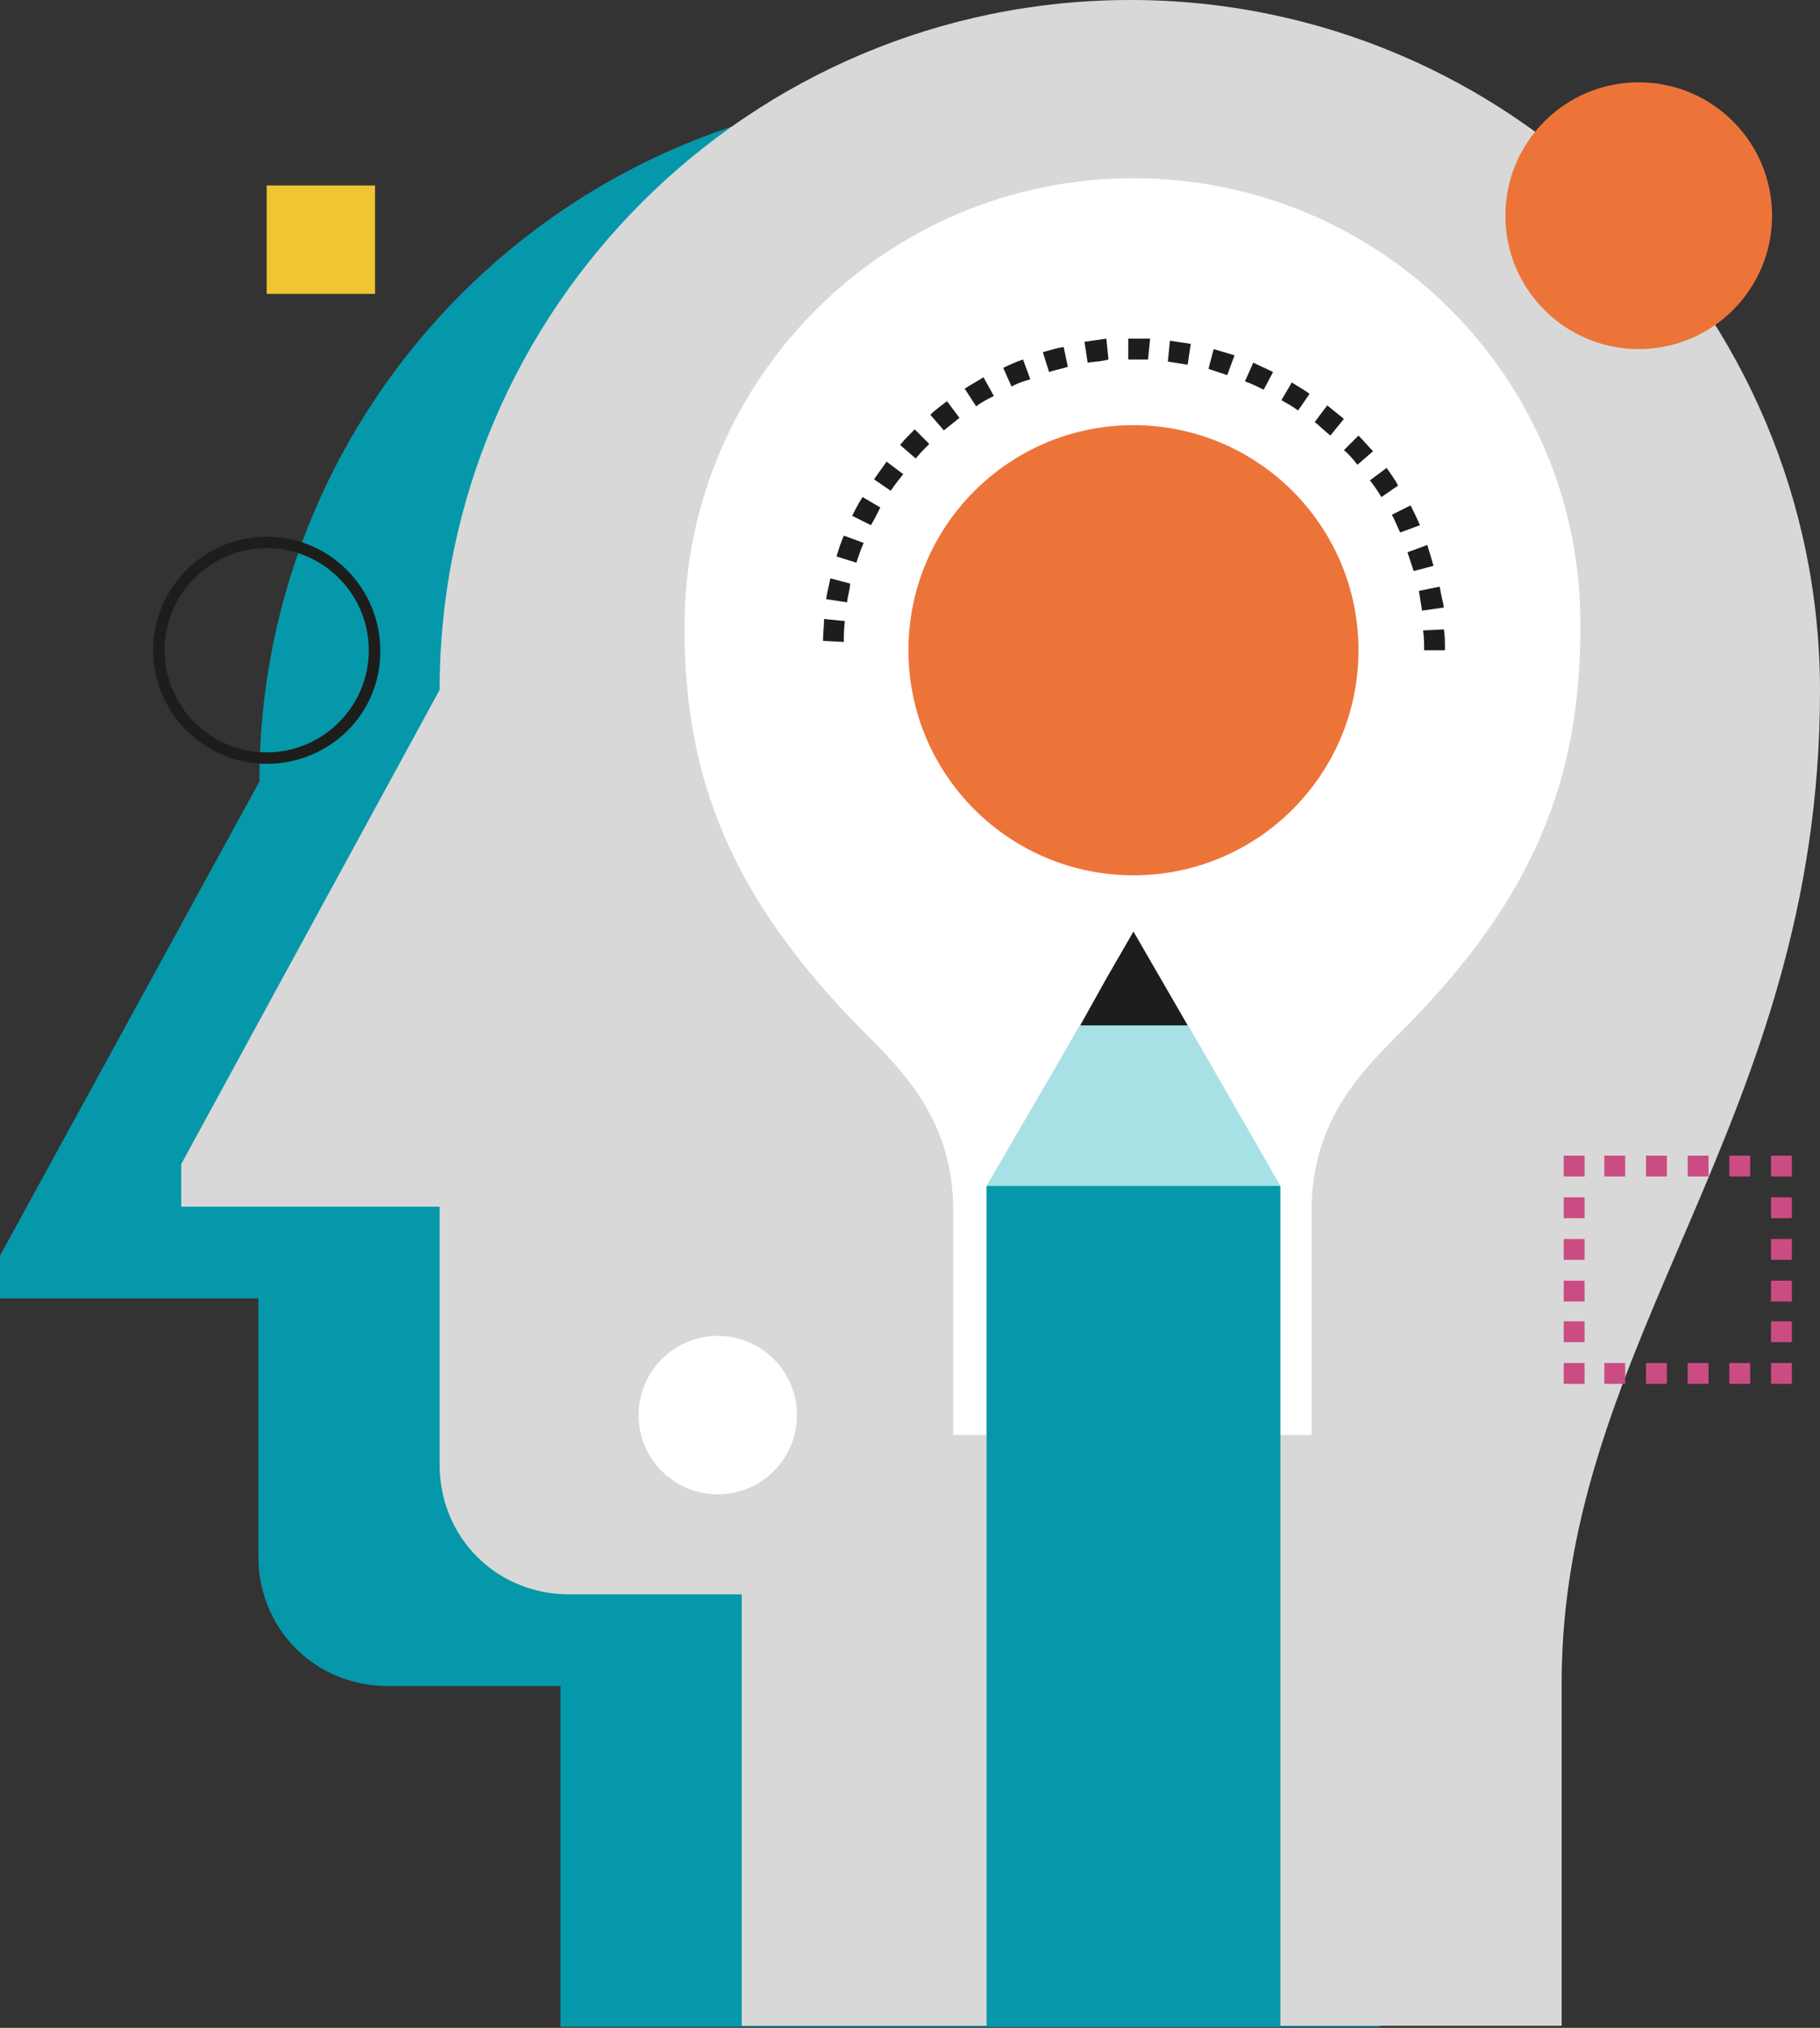
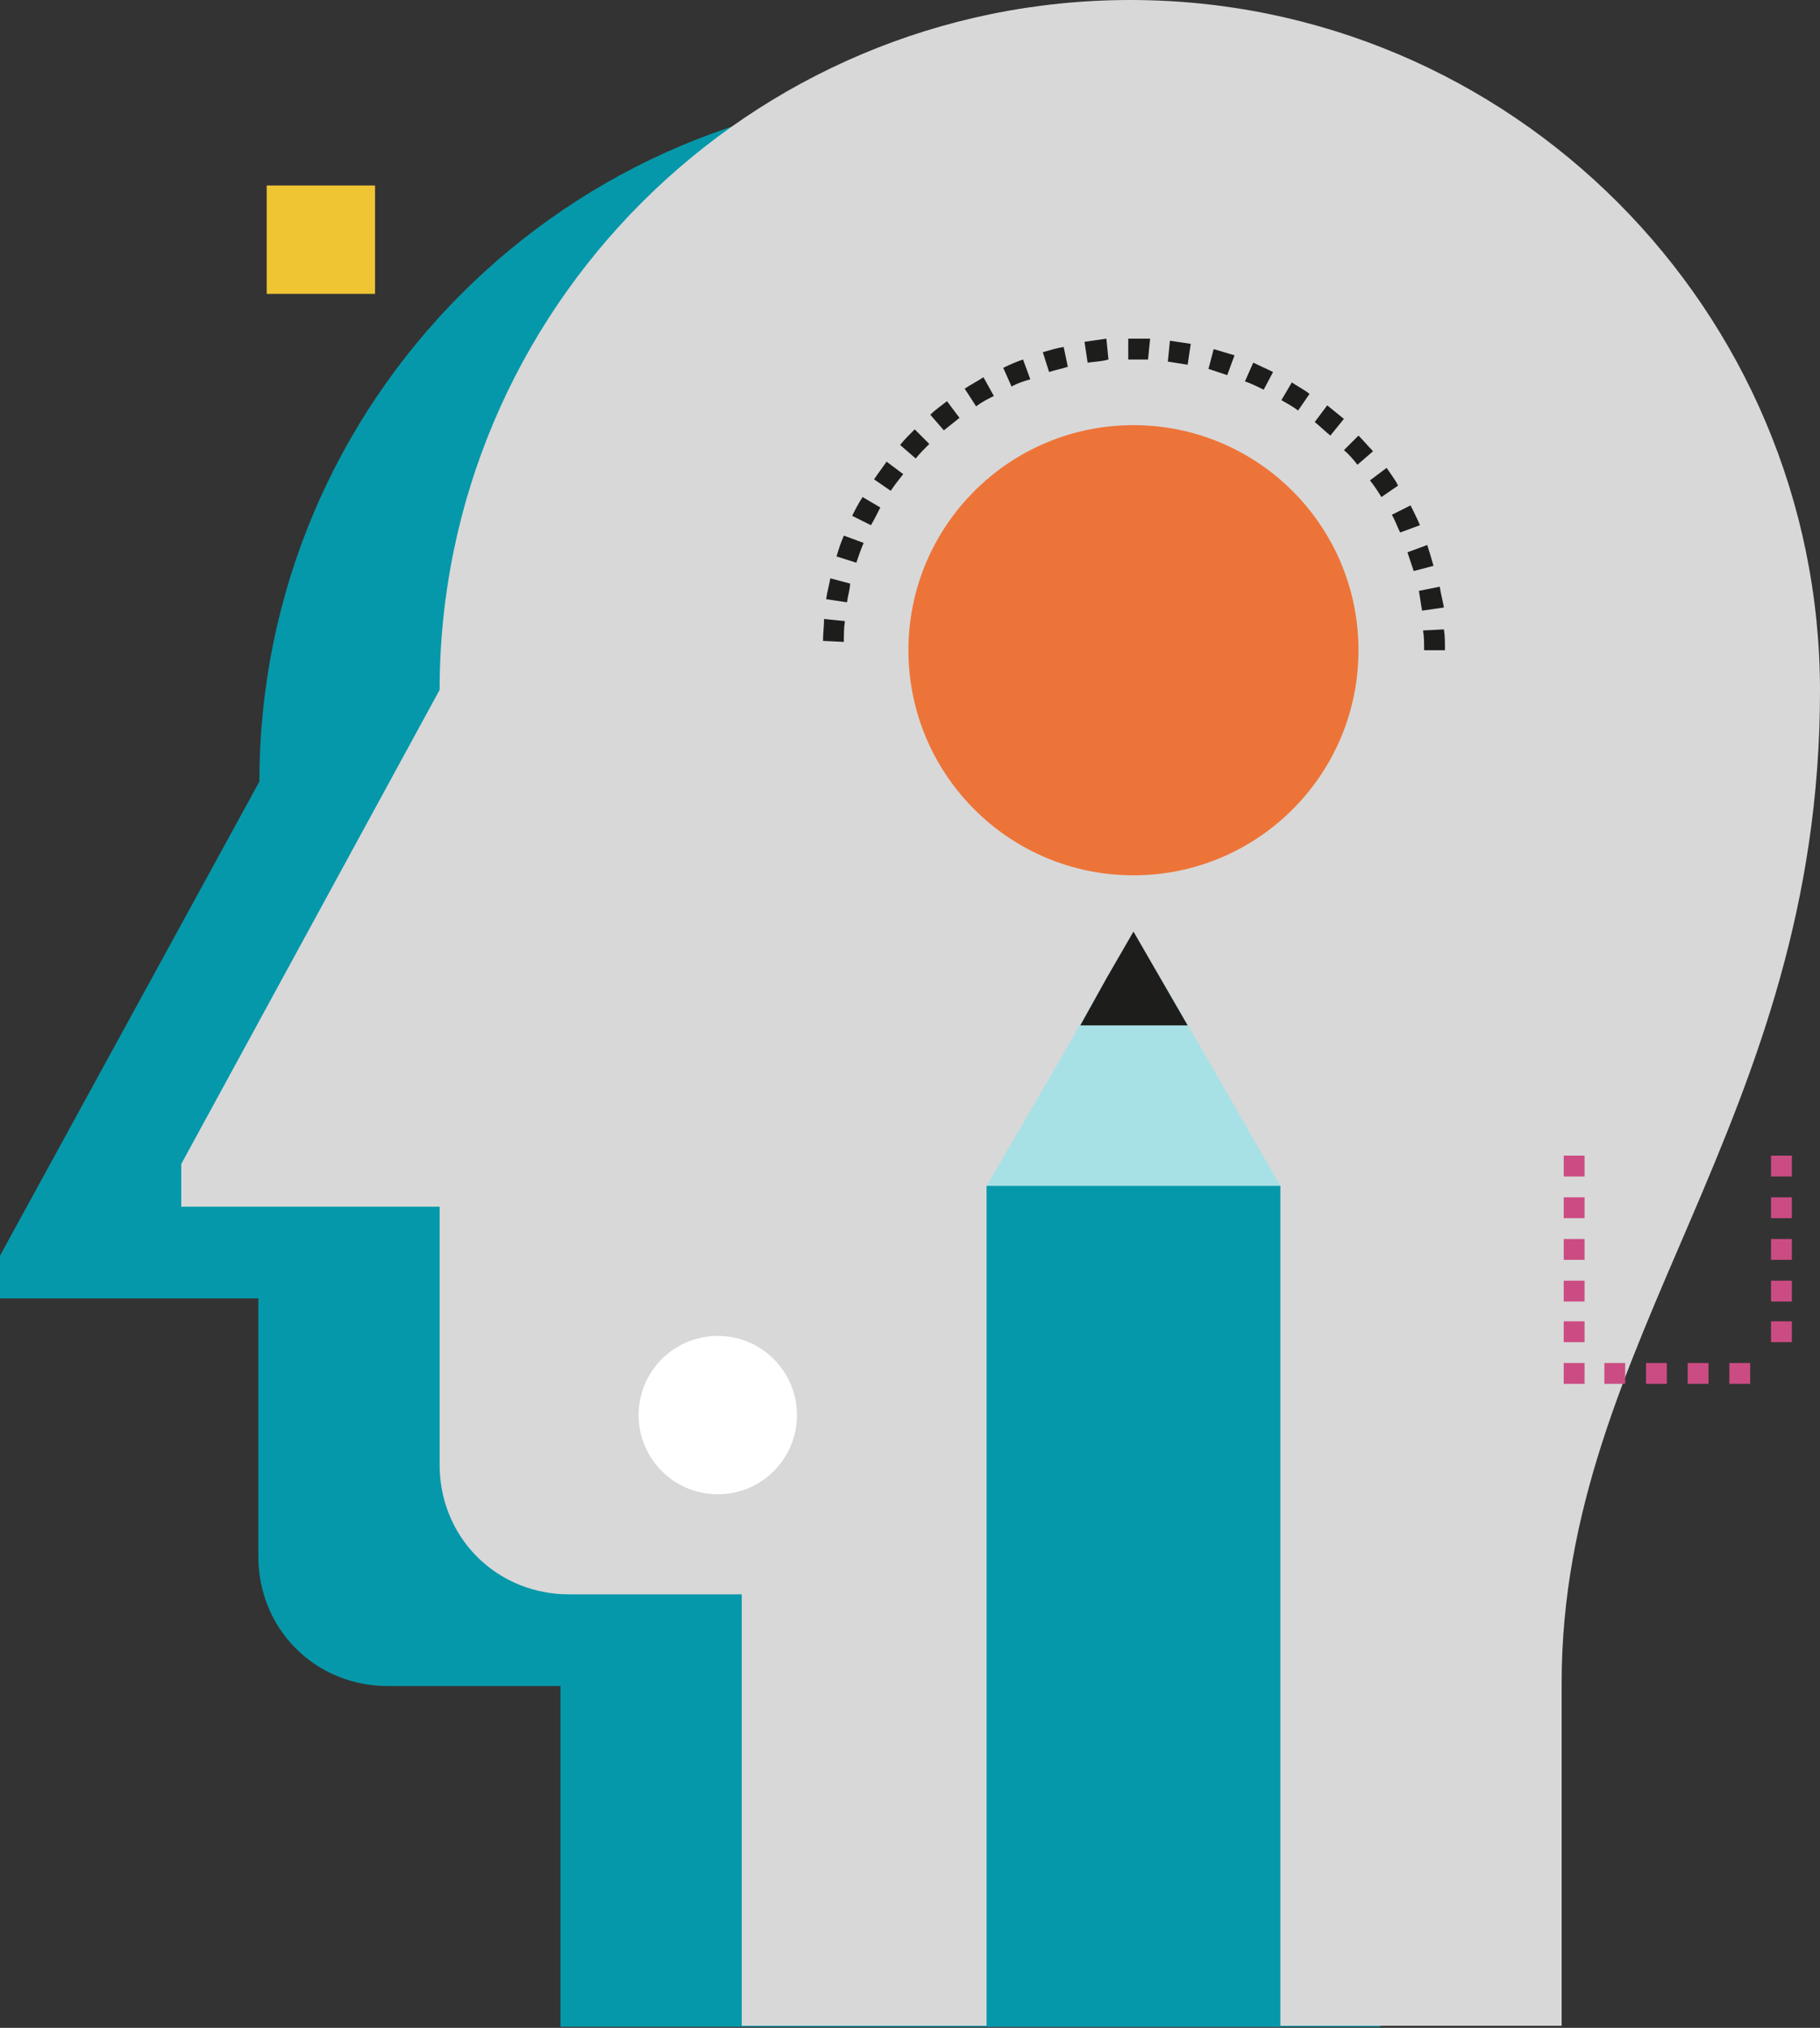
<svg xmlns="http://www.w3.org/2000/svg" version="1.1" id="Layer_1" x="0px" y="0px" viewBox="0 0 174.7 194.6" style="enable-background:new 0 0 174.7 194.6;" xml:space="preserve">
  <rect x="0" y="0" width="174.7" height="194.6" fill="#333333" stroke="none" />
  <style type="text/css">
	.st0{fill:#0598AA;}
	.st1{fill:#D8D8D8;}
	.st2{fill:#FFFFFF;}
	.st3{fill:#CB4C82;}
	.st4{fill:#A8E1E5;}
	.st5{fill:#1D1D1B;}
	.st6{fill:#ED7438;}
	.st7{fill:#F0C534;}
</style>
  <path class="st0" d="M132.5,194.6c0,0,0-7.9,0-24.4c0-33.1,24.8-53.8,24.8-95.2c0-36.6-29.7-66.2-66.2-66.2  c-36.6,0-66.2,29.7-66.2,66.2L0,120.5v4.1h24.8v24.8c0,3.2,1.2,6.4,3.6,8.8c2.4,2.4,5.6,3.6,8.8,3.6h16.6v32.7H132.5z" />
  <path class="st1" d="M149.9,194.6c0,0,0-16.6,0-33.1c0-33.1,24.8-53.8,24.8-95.2C174.7,29.7,145,0,108.5,0  C71.9,0,42.2,29.7,42.2,66.2l-24.8,45.5v4.1h24.8v24.8c0,3.2,1.2,6.4,3.6,8.8c2.4,2.4,5.6,3.6,8.8,3.6h16.6v41.4H149.9z" />
-   <path class="st2" d="M108.8,17.1c-23.8,0-43.1,19.3-43.1,43.1c0,14.3,4.3,25.8,17.2,38.8c3.9,3.9,8.6,8.6,8.6,17.2v21.5h8.6v12.9  c0,1.1,0.4,2.2,1.3,3c0.8,0.8,1.9,1.3,3,1.3h8.6c1.1,0,2.2-0.4,3-1.3c0.8-0.8,1.3-1.9,1.3-3v-12.9h8.6v-21.5  c0-8.6,4.7-13.3,8.6-17.2c12.9-12.9,17.2-24.4,17.2-38.8C151.9,36.4,132.6,17.1,108.8,17.1z" />
  <g>
-     <rect x="170" y="130.8" class="st3" width="2" height="2" />
    <path class="st3" d="M168,132.8h-2v-2h2V132.8z M164,132.8h-2v-2h2V132.8z M160,132.8h-2v-2h2V132.8z M156,132.8h-2v-2h2V132.8z" />
    <rect x="150.1" y="130.8" class="st3" width="2" height="2" />
    <path class="st3" d="M152.1,128.8h-2v-2h2V128.8z M152.1,124.9h-2v-2h2V124.9z M152.1,120.9h-2v-2h2V120.9z M152.1,116.9h-2v-2h2   V116.9z" />
    <rect x="150.1" y="110.9" class="st3" width="2" height="2" />
-     <path class="st3" d="M168,112.9h-2v-2h2V112.9z M164,112.9h-2v-2h2V112.9z M160,112.9h-2v-2h2V112.9z M156,112.9h-2v-2h2V112.9z" />
    <rect x="170" y="110.9" class="st3" width="2" height="2" />
    <path class="st3" d="M172,128.8h-2v-2h2V128.8z M172,124.9h-2v-2h2V124.9z M172,120.9h-2v-2h2V120.9z M172,116.9h-2v-2h2V116.9z" />
  </g>
  <polygon class="st4" points="108.8,89.4 115.9,101.6 122.9,113.8 108.8,113.8 94.7,113.8 101.8,101.6 " />
  <polygon class="st5" points="108.8,89.4 111.4,93.9 114,98.4 108.8,98.4 103.7,98.4 106.2,93.9 " />
  <circle class="st6" cx="108.8" cy="62.4" r="21.6" />
  <path class="st5" d="M138.7,62.4h-2c0-0.6,0-1.3-0.1-1.9l2-0.1C138.7,61,138.7,61.7,138.7,62.4z M81,61.6l-2-0.1  c0-0.7,0.1-1.4,0.1-2.1l2,0.2C81,60.3,81,61,81,61.6z M136.5,58.6c-0.1-0.6-0.2-1.3-0.3-1.9l2-0.4c0.1,0.7,0.3,1.4,0.4,2L136.5,58.6  z M81.3,57.8l-2-0.3c0.1-0.7,0.3-1.4,0.4-2l1.9,0.5C81.6,56.5,81.4,57.1,81.3,57.8z M135.7,54.8c-0.2-0.6-0.4-1.2-0.6-1.8l1.9-0.7  c0.2,0.6,0.4,1.3,0.6,2L135.7,54.8z M82.2,54l-1.9-0.6c0.2-0.7,0.4-1.3,0.7-2l1.9,0.7C82.6,52.8,82.4,53.4,82.2,54z M134.4,51.1  c-0.3-0.6-0.5-1.2-0.8-1.7l1.8-0.9c0.3,0.6,0.6,1.2,0.9,1.9L134.4,51.1z M83.6,50.4l-1.8-0.9c0.3-0.6,0.6-1.2,1-1.8l1.7,1  C84.2,49.3,83.9,49.9,83.6,50.4z M132.6,47.7c-0.3-0.5-0.7-1.1-1.1-1.6l1.6-1.2c0.4,0.6,0.8,1.1,1.1,1.7L132.6,47.7z M85.5,47.1  L83.9,46c0.4-0.6,0.8-1.1,1.2-1.7l1.6,1.2C86.3,46,85.9,46.5,85.5,47.1z M130.3,44.6c-0.4-0.5-0.8-1-1.3-1.4l1.4-1.4  c0.5,0.5,0.9,1,1.4,1.5L130.3,44.6z M87.9,44l-1.5-1.3c0.4-0.5,0.9-1,1.4-1.5l1.4,1.4C88.7,43.1,88.3,43.5,87.9,44z M127.7,41.8  c-0.5-0.4-1-0.9-1.5-1.3l1.2-1.6c0.5,0.4,1.1,0.9,1.6,1.3L127.7,41.8z M90.6,41.3l-1.3-1.5c0.5-0.5,1.1-0.9,1.6-1.3l1.2,1.6  C91.6,40.5,91.1,40.9,90.6,41.3z M124.6,39.4c-0.5-0.4-1.1-0.7-1.6-1l1-1.7c0.6,0.4,1.2,0.7,1.7,1.1L124.6,39.4z M93.7,39l-1.1-1.7  c0.6-0.4,1.2-0.7,1.8-1.1l1,1.8C94.8,38.3,94.2,38.6,93.7,39z M121.3,37.4c-0.6-0.3-1.2-0.6-1.8-0.8l0.8-1.8  c0.6,0.3,1.3,0.6,1.9,0.9L121.3,37.4z M97.1,37.1l-0.8-1.8c0.6-0.3,1.3-0.6,1.9-0.8l0.7,1.9C98.2,36.6,97.6,36.8,97.1,37.1z   M117.8,36c-0.6-0.2-1.2-0.4-1.8-0.6l0.5-1.9c0.7,0.2,1.3,0.4,2,0.6L117.8,36z M100.7,35.7l-0.6-1.9c0.7-0.2,1.3-0.4,2-0.5l0.4,1.9  C101.9,35.4,101.3,35.5,100.7,35.7z M114,35c-0.6-0.1-1.3-0.2-1.9-0.3l0.2-2c0.7,0.1,1.4,0.2,2,0.3L114,35z M104.4,34.8l-0.3-2  c0.7-0.1,1.4-0.2,2.1-0.3l0.2,2C105.7,34.7,105.1,34.7,104.4,34.8z M110.2,34.5c-0.6,0-1.3,0-1.9,0l0-2c0.7,0,1.4,0,2.1,0  L110.2,34.5z" />
-   <circle class="st6" cx="157.3" cy="20.7" r="12.8" />
  <rect x="25.6" y="17.8" class="st7" width="10.4" height="10.4" />
-   <path class="st5" d="M25.6,73.3c-6,0-10.9-4.9-10.9-10.9c0-6,4.9-10.9,10.9-10.9c6,0,10.9,4.9,10.9,10.9  C36.6,68.4,31.7,73.3,25.6,73.3z M25.6,52.6c-5.4,0-9.8,4.4-9.8,9.8c0,5.4,4.4,9.8,9.8,9.8c5.4,0,9.8-4.4,9.8-9.8  C35.4,57,31,52.6,25.6,52.6z" />
  <circle class="st2" cx="68.9" cy="135.8" r="7.6" />
  <rect x="94.7" y="113.8" class="st0" width="28.2" height="80.7" />
</svg>